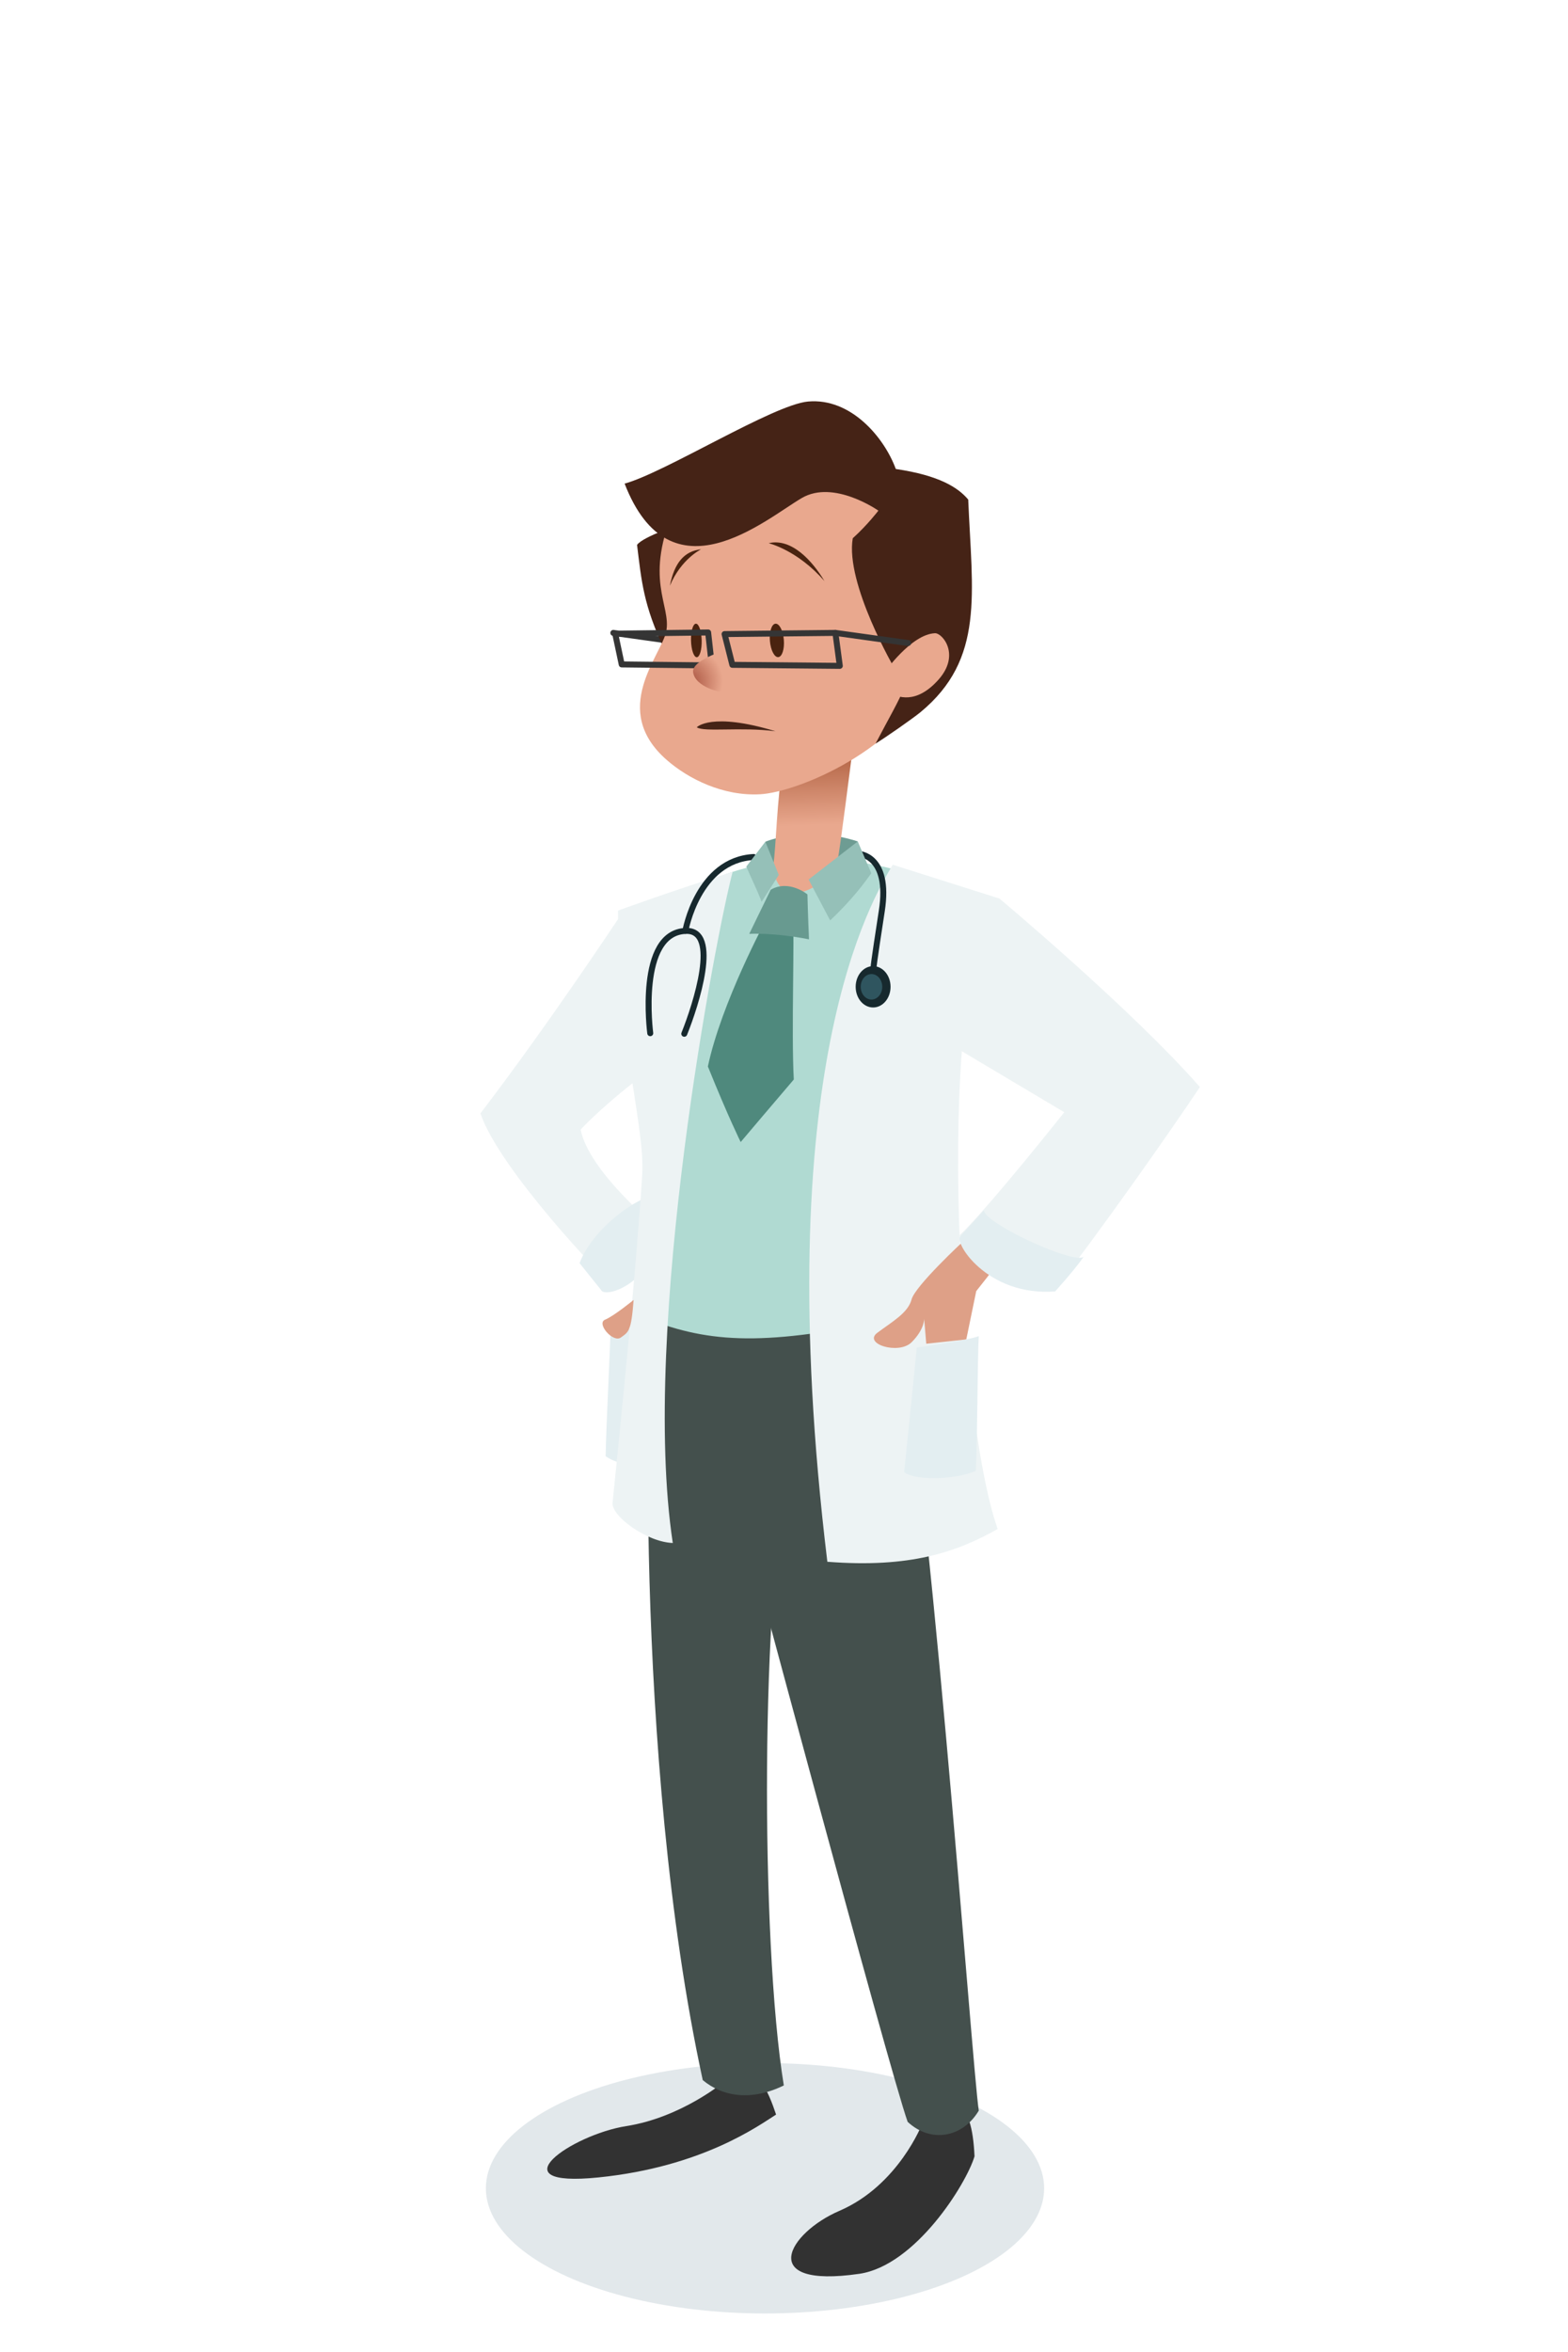
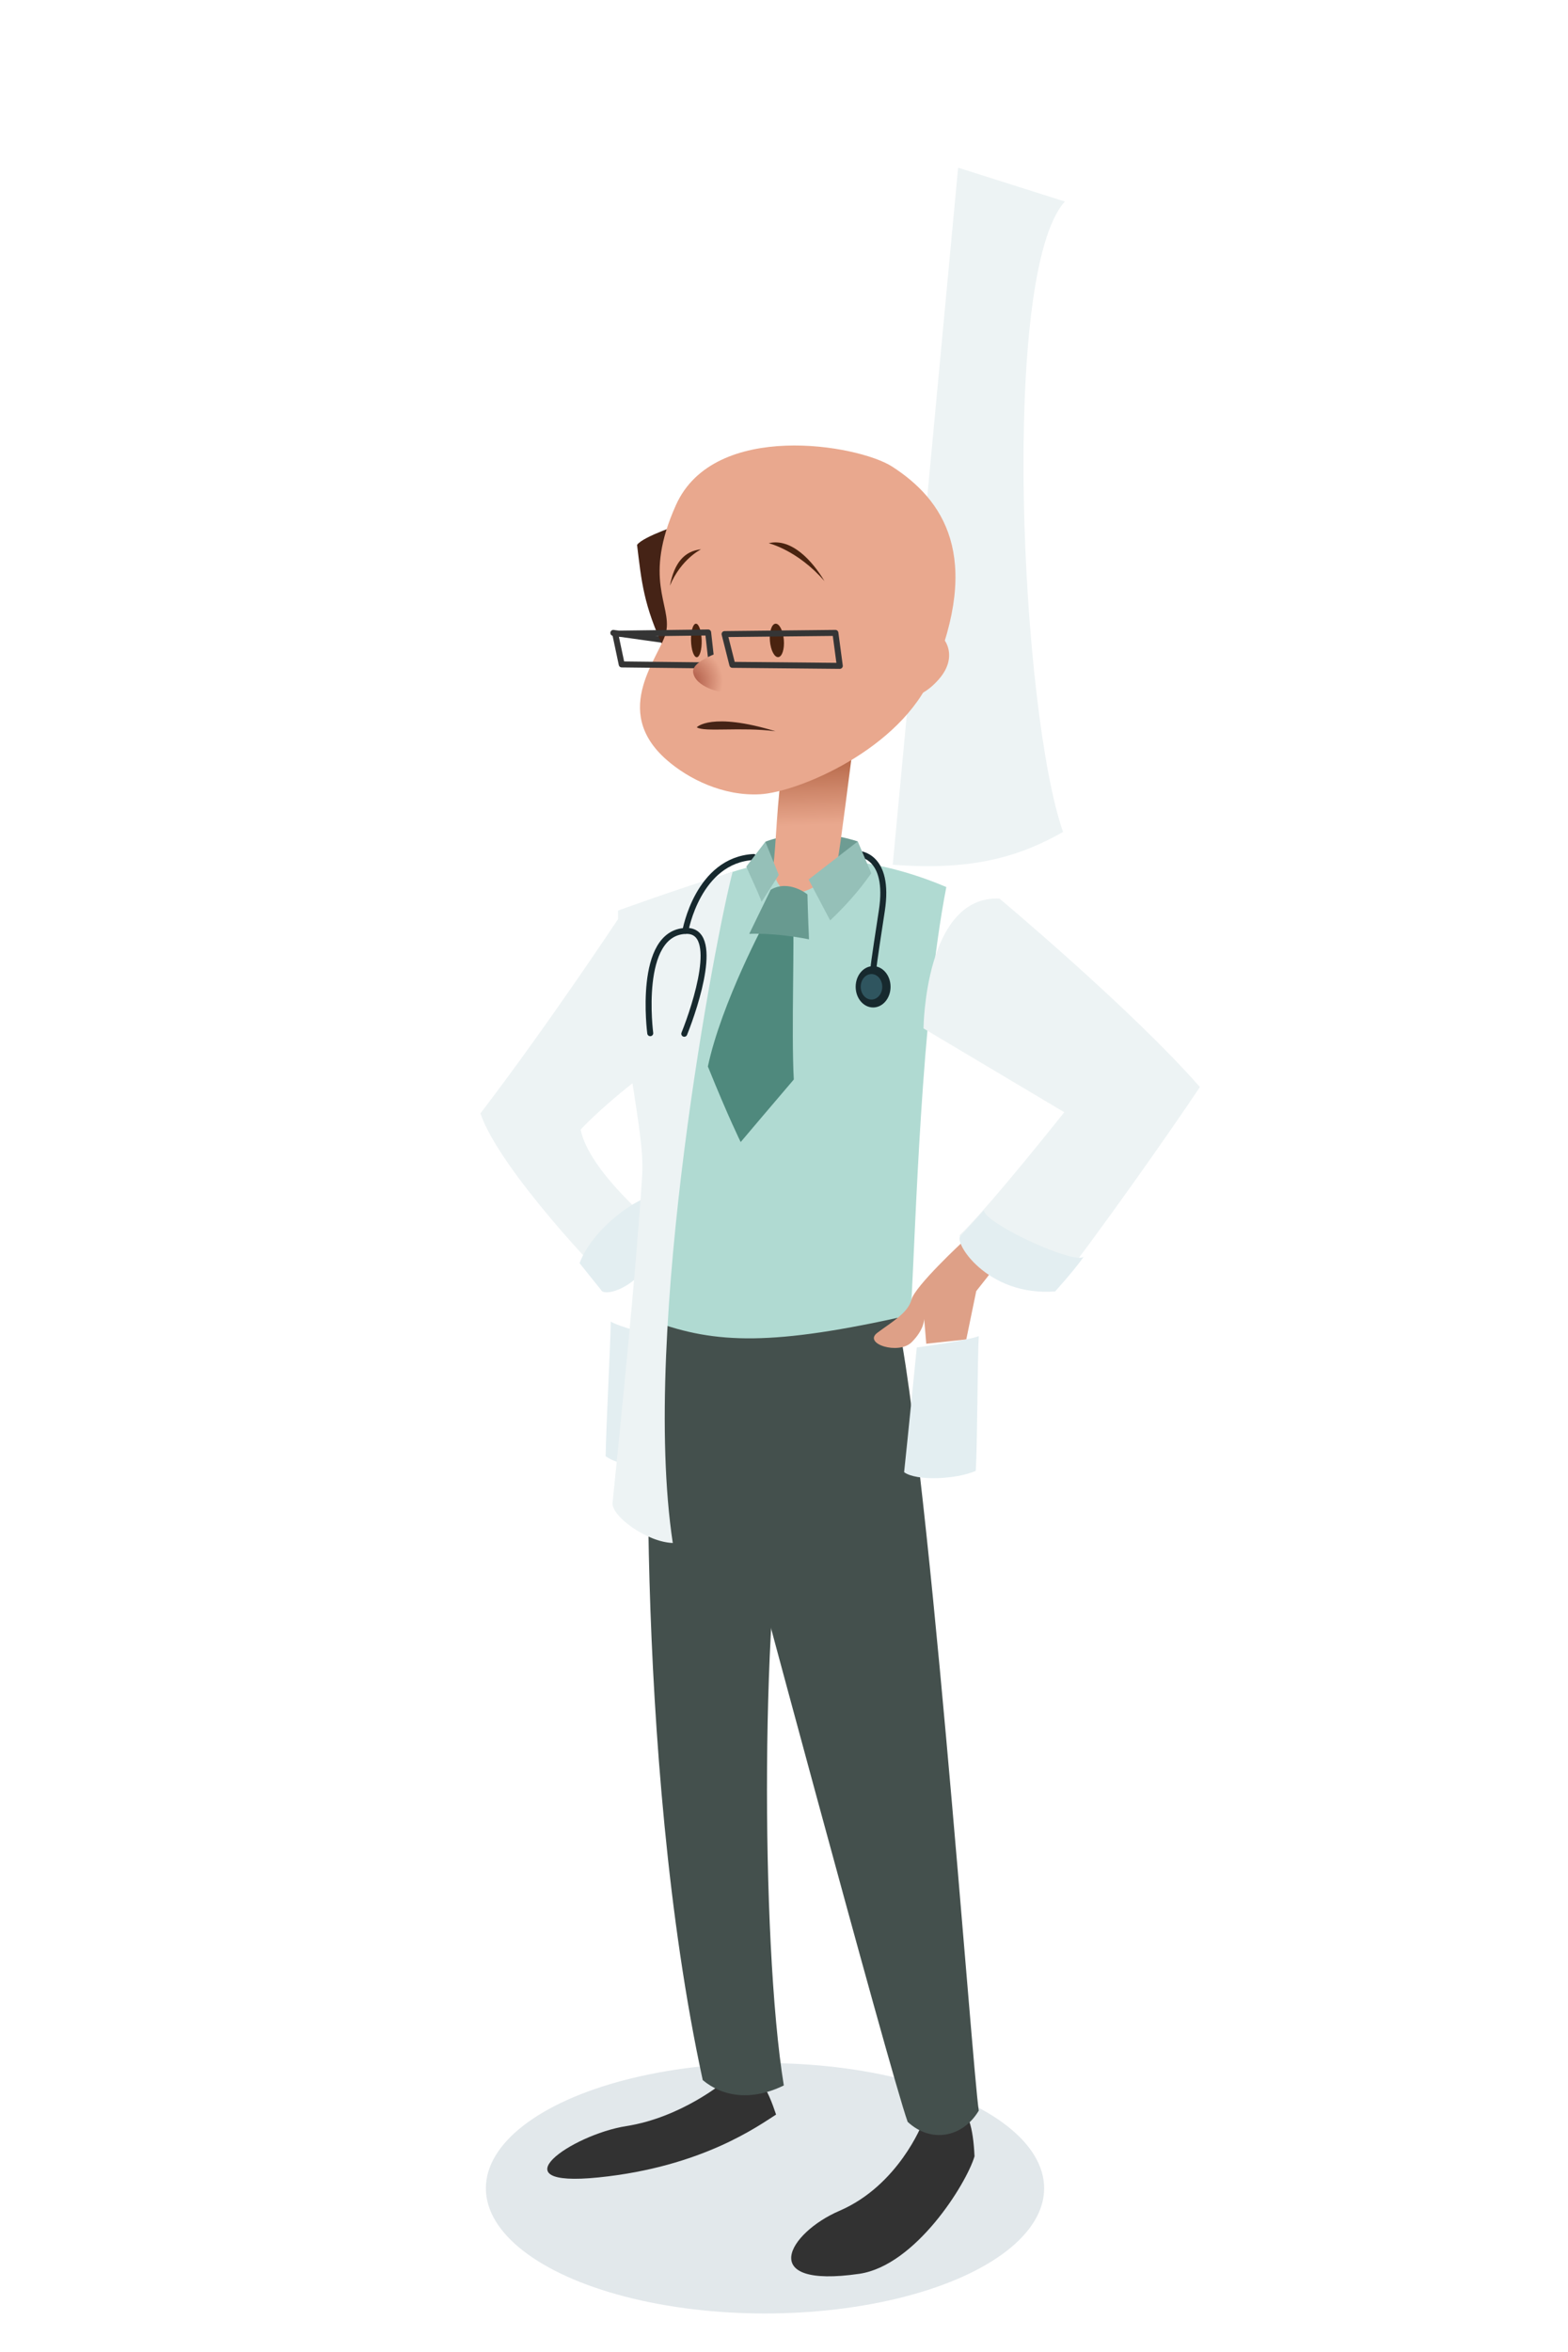
<svg xmlns="http://www.w3.org/2000/svg" width="100%" height="100%" viewBox="0 0 501 751" version="1.1" xml:space="preserve" style="fill-rule:evenodd;clip-rule:evenodd;stroke-linecap:round;stroke-linejoin:round;stroke-miterlimit:1.5;">
-   <rect id="MedecinA" x="0.206" y="0.379" width="500" height="750" style="fill:none;" />
  <g>
    <g>
      <path d="M197.472,293.511c-0,-0 -22.215,33.598 -43.97,62.047c6.136,18.129 40.332,53.671 40.798,53.456c8.627,-3.977 15.803,-16.941 15.803,-16.941c-0,-0 -21.798,-17.664 -24.587,-31.331c5.578,-6.116 23.837,-21.911 30.81,-23.584c6.972,-1.674 -18.854,-43.647 -18.854,-43.647Z" style="fill:#edf3f4;" />
      <path d="M185.185,403.384c3.57,-9.544 14.149,-17.622 19.643,-20.193c1.445,1.233 3.372,-0.534 7.62,4.708c-1.754,22.039 -19.427,26.952 -20.402,24.036l-6.861,-8.551Z" style="fill:#e3eef1;" />
      <path d="M195.97,202.113l23.235,3.234" style="fill:none;stroke:#343434;stroke-width:1.91px;" />
      <ellipse cx="244.431" cy="698.816" rx="89.188" ry="39.98" style="fill:#e2e8eb;" />
      <path d="M208.261,426.36c0,0 -10.654,-2.722 -13.11,-4.322c-0.081,6.927 -1.533,34.254 -1.639,42.992c4.073,2.989 12.627,3.976 15.354,1.242c-0.19,-9.926 -0.605,-39.912 -0.605,-39.912Z" style="fill:#e3eef1;" />
      <path d="M244.537,268.811c-0,0 12.734,-5.525 29.53,-0.106c-5.579,10.984 -15.46,10.53 -18.754,9.735c-3.293,-0.795 -11.557,1.868 -10.776,-9.629Z" style="fill:#6e9c93;" />
      <path d="M231.262,664.863c-0,0 -13.566,11.335 -31.131,14.092c-17.564,2.758 -41.983,19.76 -8.853,16.39c33.129,-3.37 51.122,-16.543 56.692,-20.066c-2.285,-6.74 -6.998,-20.066 -16.708,-10.416Z" style="fill:#323232;" />
      <path d="M294.666,678.189c-0,0 -7.596,19.703 -26.445,27.821c-16.474,7.095 -26.67,24.896 6.31,20.124c17.993,-2.604 34.272,-28.798 36.842,-37.529c-0.857,-18.993 -6.997,-20.066 -16.707,-10.416Z" style="fill:#323232;" />
      <path d="M208.986,423.852c-2.14,-0.573 -6.928,136.962 15.555,240.43c6.546,5.428 15.71,6.666 25.9,1.693c-7.531,-46.222 -7.364,-159.683 1.84,-195.584c5.021,-33.208 -38.934,-116.862 -43.295,-46.539Z" style="fill:#44504d;" />
      <path d="M235.76,480.595c0,0 48.518,181.044 54.248,197.005c7.391,6.881 17.571,5.086 22.731,-3.59c-2.092,-12.565 -16.592,-218.908 -27.612,-260.28c-42.324,-4.186 -61.499,18.848 -49.367,66.865Z" style="fill:#44504d;" />
      <path d="M223.444,282.97c0,-0 32.04,-19.584 78.92,0.301c-8.116,41.836 -9.706,107.352 -11.379,136.637c-44.347,10.041 -62.336,9.204 -81.999,2.092c1.255,-44.346 4.836,-110.414 14.458,-139.03Z" style="fill:#b0dad2;" />
-       <path d="M285.244,276.144c-6.312,10.653 -39.956,65.162 -20.896,222.596c26.457,2.078 41.365,-3.099 54.418,-10.462c-13.38,-38.12 -20.236,-178.255 0.576,-201.323c-15.407,-4.886 -34.098,-10.811 -34.098,-10.811Z" style="fill:#edf3f4;" />
+       <path d="M285.244,276.144c26.457,2.078 41.365,-3.099 54.418,-10.462c-13.38,-38.12 -20.236,-178.255 0.576,-201.323c-15.407,-4.886 -34.098,-10.811 -34.098,-10.811Z" style="fill:#edf3f4;" />
      <path d="M197.46,290.796c0,-0 17.264,-6.343 36.629,-12.365c-5.228,19.668 -29.549,145.584 -19.124,214.315c-8.368,-0.302 -19.678,-8.618 -19.245,-12.853c2.51,-24.544 7.482,-73.189 9.459,-104.509c0.996,-15.787 -7.719,-41.613 -7.719,-84.588Z" style="fill:#edf3f4;" />
      <path d="M274.321,272.68c-0,0 10.196,0.292 7.428,18.208c-2.767,17.915 -2.621,17.915 -2.621,17.915" style="fill:none;stroke:#17292e;stroke-width:1.91px;" />
      <path d="M319.342,286.955c-0,0 42.285,35.364 64.04,60.186c-10.041,15.062 -32.075,46.299 -45.741,63.87c-19.524,-3.904 -25.859,-5.674 -31.059,-16.503c9.583,-9.156 33.462,-39.321 33.462,-39.321l-44.97,-26.769c0,-0 0.391,-42.52 24.268,-41.463Z" style="fill:#edf3f4;" />
      <path d="M218.223,167.167c0,0 -12.651,4.049 -14.675,6.832c1.434,11.639 2.024,19.314 8.856,33.653c6.832,14.338 7.591,-33.906 5.819,-40.485" style="fill:#452316;" />
      <path d="M250.214,244.018c-2.027,11.39 -2.208,25.89 -3.126,32.36c-0.355,2.501 1.702,8.419 5.678,8.837c5.596,0.588 13.877,-5.488 14.857,-10.39c0.923,-4.619 4.126,-30.559 5.017,-37.189c1.161,-8.641 -21.146,-0.81 -22.426,6.382Z" style="fill:url(#_Linear1);" />
      <path d="M215.996,161.241c-10.682,23.711 -1.419,31.898 -3.122,40.395c-1.531,7.646 -18.205,25.036 0.195,41.085c6.929,6.043 18.005,11.562 29.741,10.927c12.243,-0.662 45.046,-14.407 55.073,-38.161c15.957,-37.805 3.513,-55.961 -12.839,-66.491c-10.844,-6.984 -56.823,-14.892 -69.048,12.245Z" style="fill:#e9a88e;" />
      <path d="M247.777,199.175c1.227,-0.102 2.424,2.206 2.669,5.152c0.246,2.946 -0.551,5.421 -1.778,5.523c-1.228,0.103 -2.424,-2.206 -2.67,-5.151c-0.246,-2.946 0.551,-5.421 1.779,-5.524Z" style="fill:#4a230f;" />
      <path d="M245.606,173.465c-0,-0 9.259,2.228 17.832,12.123c-3.772,-6.353 -10.486,-13.863 -17.832,-12.123Z" style="fill:#4a230f;" />
      <path d="M224.012,175.425c0,-0 -6.353,3.02 -9.968,11.617c1.4,-7.255 4.575,-11.071 9.968,-11.617Z" style="fill:#4a230f;" />
      <path d="M222.349,199.176c0.939,-0.025 1.766,2.353 1.844,5.308c0.079,2.956 -0.62,5.375 -1.559,5.4c-0.939,0.025 -1.765,-2.354 -1.844,-5.309c-0.079,-2.955 0.62,-5.374 1.559,-5.399Z" style="fill:#4a230f;" />
-       <path d="M286.059,213.901c-0,-0 -16.062,-27.49 -13.591,-42.007c4.633,-4.17 8.189,-8.824 8.189,-8.824c-0,0 -14.24,-10.027 -24.49,-4.02c-11.725,6.871 -41.905,33.23 -56.592,-4.607c12.956,-3.552 47.449,-25.201 58.595,-26.215c13.679,-1.245 24.366,11.465 28.05,21.542c13.876,2.048 19.899,5.909 23.142,9.769c1.246,30.034 5.351,50.889 -15.266,67.901c-2.389,1.971 -11.249,8.151 -14.343,10.027c8.489,-16.217 13.58,-23.103 6.306,-23.566Z" style="fill:#452316;" />
      <path d="M196.564,202.356l2.082,9.824l28.794,0.324l-1.177,-10.526l-29.699,0.378Z" style="fill:none;stroke:#353535;stroke-width:1.91px;" />
      <path d="M231.621,207.703c0,-0 -10.55,3.122 -10.162,6.873c0.497,4.81 9.086,6.813 10.395,6.463" style="fill:url(#_Radial2);" />
      <path d="M222.634,232.256c0,-0 4.542,-4.987 25.143,1.265c-11.067,-1.434 -22.875,0.352 -25.143,-1.265Z" style="fill:#452316;" />
      <path d="M282.534,214.848c0,-0 8.557,-12.294 16.189,-12.63c2.368,-0.123 8.253,6.842 1.131,14.836c-7.121,7.993 -13.104,5.673 -15.858,3.998" style="fill:#e9a88e;" />
      <path d="M231.515,202.491l2.483,9.824l34.331,0.324l-1.404,-10.526l-35.41,0.378Z" style="fill:none;stroke:#353535;stroke-width:1.91px;" />
-       <path d="M266.925,202.113l23.236,3.234" style="fill:none;stroke:#343434;stroke-width:1.91px;" />
      <path d="M244.813,293.662c-0,-0 -14.309,26.453 -18.634,46.917c6.655,16.472 10.481,24.125 10.481,24.125c0,-0 12.811,-15.14 16.97,-19.965c-0.831,-14.974 0.333,-47.417 -0.332,-50.911c-0.666,-3.494 -8.485,-0.166 -8.485,-0.166Z" style="fill:#4f897d;" />
      <path d="M246.256,284.127l-6.863,14.1c0,0 7.737,-0.499 19.092,1.747c-0.374,-8.859 -0.499,-14.35 -0.499,-14.35c-0,0 -5.865,-4.866 -11.73,-1.497Z" style="fill:#689a90;" />
      <path d="M307.719,396.456c0,-0 -15.35,14.223 -16.469,18.534c-1.12,4.311 -6.278,7.139 -10.936,10.633c-4.659,3.494 6.821,7.154 10.98,2.995c4.16,-4.16 3.993,-7.487 3.993,-7.487l0.666,7.986l12.789,-1.383l3.183,-15.421l5.467,-6.936c-0,-0 -5.061,-1.651 -9.673,-8.921Z" style="fill:#dea087;" />
-       <path d="M202.452,415.123c-0,0 -6.219,5.111 -9.115,6.304c-2.896,1.192 2.556,7.496 5.026,5.707c2.47,-1.789 3.322,-1.874 4.089,-12.011Z" style="fill:#dea087;" />
      <path d="M292.927,430.312c-0,-0 16.032,-2.154 19.805,-3.621c-0.426,6.921 -0.426,34.287 -0.958,43.018c-6.283,2.769 -19.06,3.301 -22.894,0.426c1.065,-9.903 4.047,-39.823 4.047,-39.823Z" style="fill:#e3eef1;" />
      <path d="M258.359,280.877l6.887,13.058c4.839,-4.569 9.276,-9.539 13.146,-15.076l-4.325,-10.154l-15.708,12.172Z" style="fill:#95c0b8;" />
      <path d="M207.762,329.949c0,0 -4.238,-32.132 11.38,-32.668c11.027,-0.378 3.19,23.652 -0.505,32.849" style="fill:none;stroke:#17292e;stroke-width:1.91px;" />
      <path d="M218.989,297.288c-0,-0 3.958,-22.622 21.816,-23.611" style="fill:none;stroke:#17292e;stroke-width:1.91px;" />
      <path d="M248.833,279.396l-5.484,8.596c-1.478,-3.925 -3.137,-7.147 -4.9,-11.244l6.088,-7.937l4.296,10.585Z" style="fill:#95c0b8;" />
      <ellipse cx="278.973" cy="315.132" rx="5.576" ry="6.6" style="fill:#17292e;" />
      <ellipse cx="278.45" cy="315.132" rx="3.439" ry="4.071" style="fill:#2f555f;" />
      <path d="M314.368,386.542c0.479,4.398 29.654,17.653 31.932,14.694c-0.993,1.619 -4.643,6.153 -9.157,11.167c-22.043,1.711 -32.878,-16.329 -30.149,-17.748l7.374,-8.113Z" style="fill:#e3eef1;" />
    </g>
  </g>
  <defs>
    <linearGradient id="_Linear1" x1="0" y1="0" x2="1" y2="0" gradientUnits="userSpaceOnUse" gradientTransform="matrix(0.869,24.239,-47.162,1.691,261.038,239.237)">
      <stop offset="0" style="stop-color:#ae5e3e;stop-opacity:1" />
      <stop offset="1" style="stop-color:#e9a88e;stop-opacity:1" />
    </linearGradient>
    <radialGradient id="_Radial2" cx="0" cy="0" r="1" gradientUnits="userSpaceOnUse" gradientTransform="matrix(11.605,-2.639,2.442,10.739,219.15,217.747)">
      <stop offset="0" style="stop-color:#a24a37;stop-opacity:1" />
      <stop offset="1" style="stop-color:#e9a88e;stop-opacity:1" />
    </radialGradient>
  </defs>
</svg>